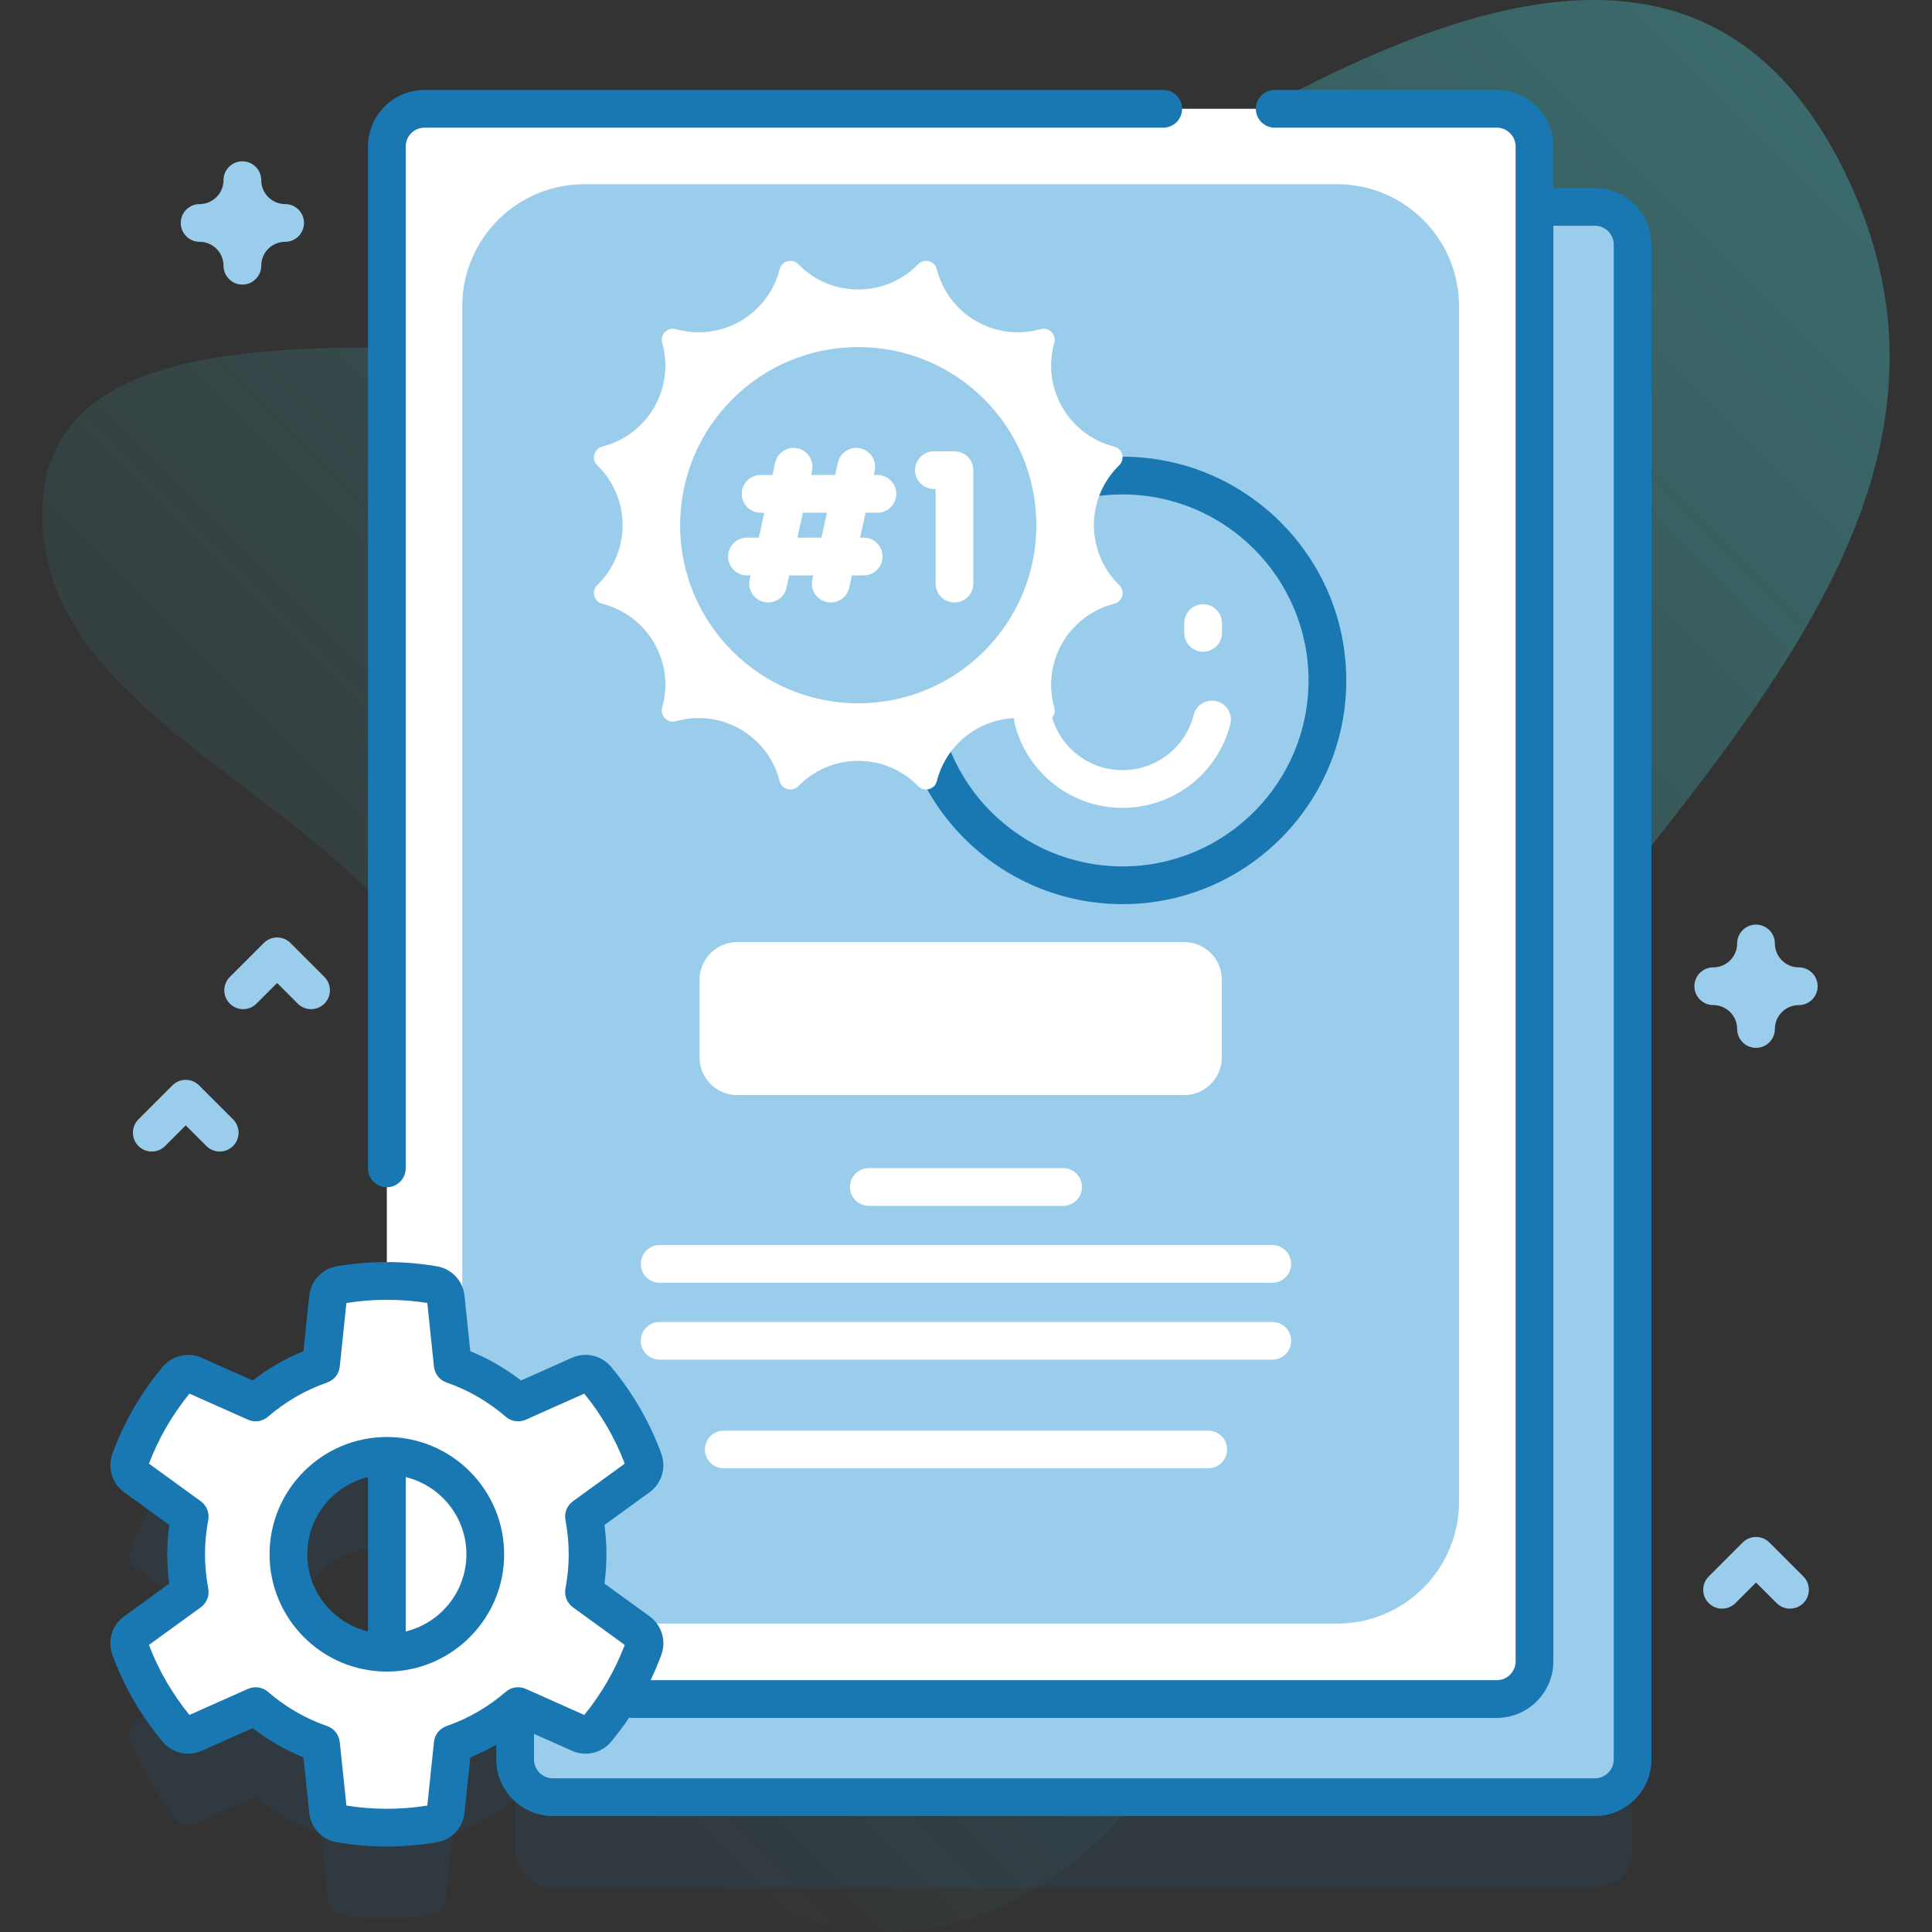
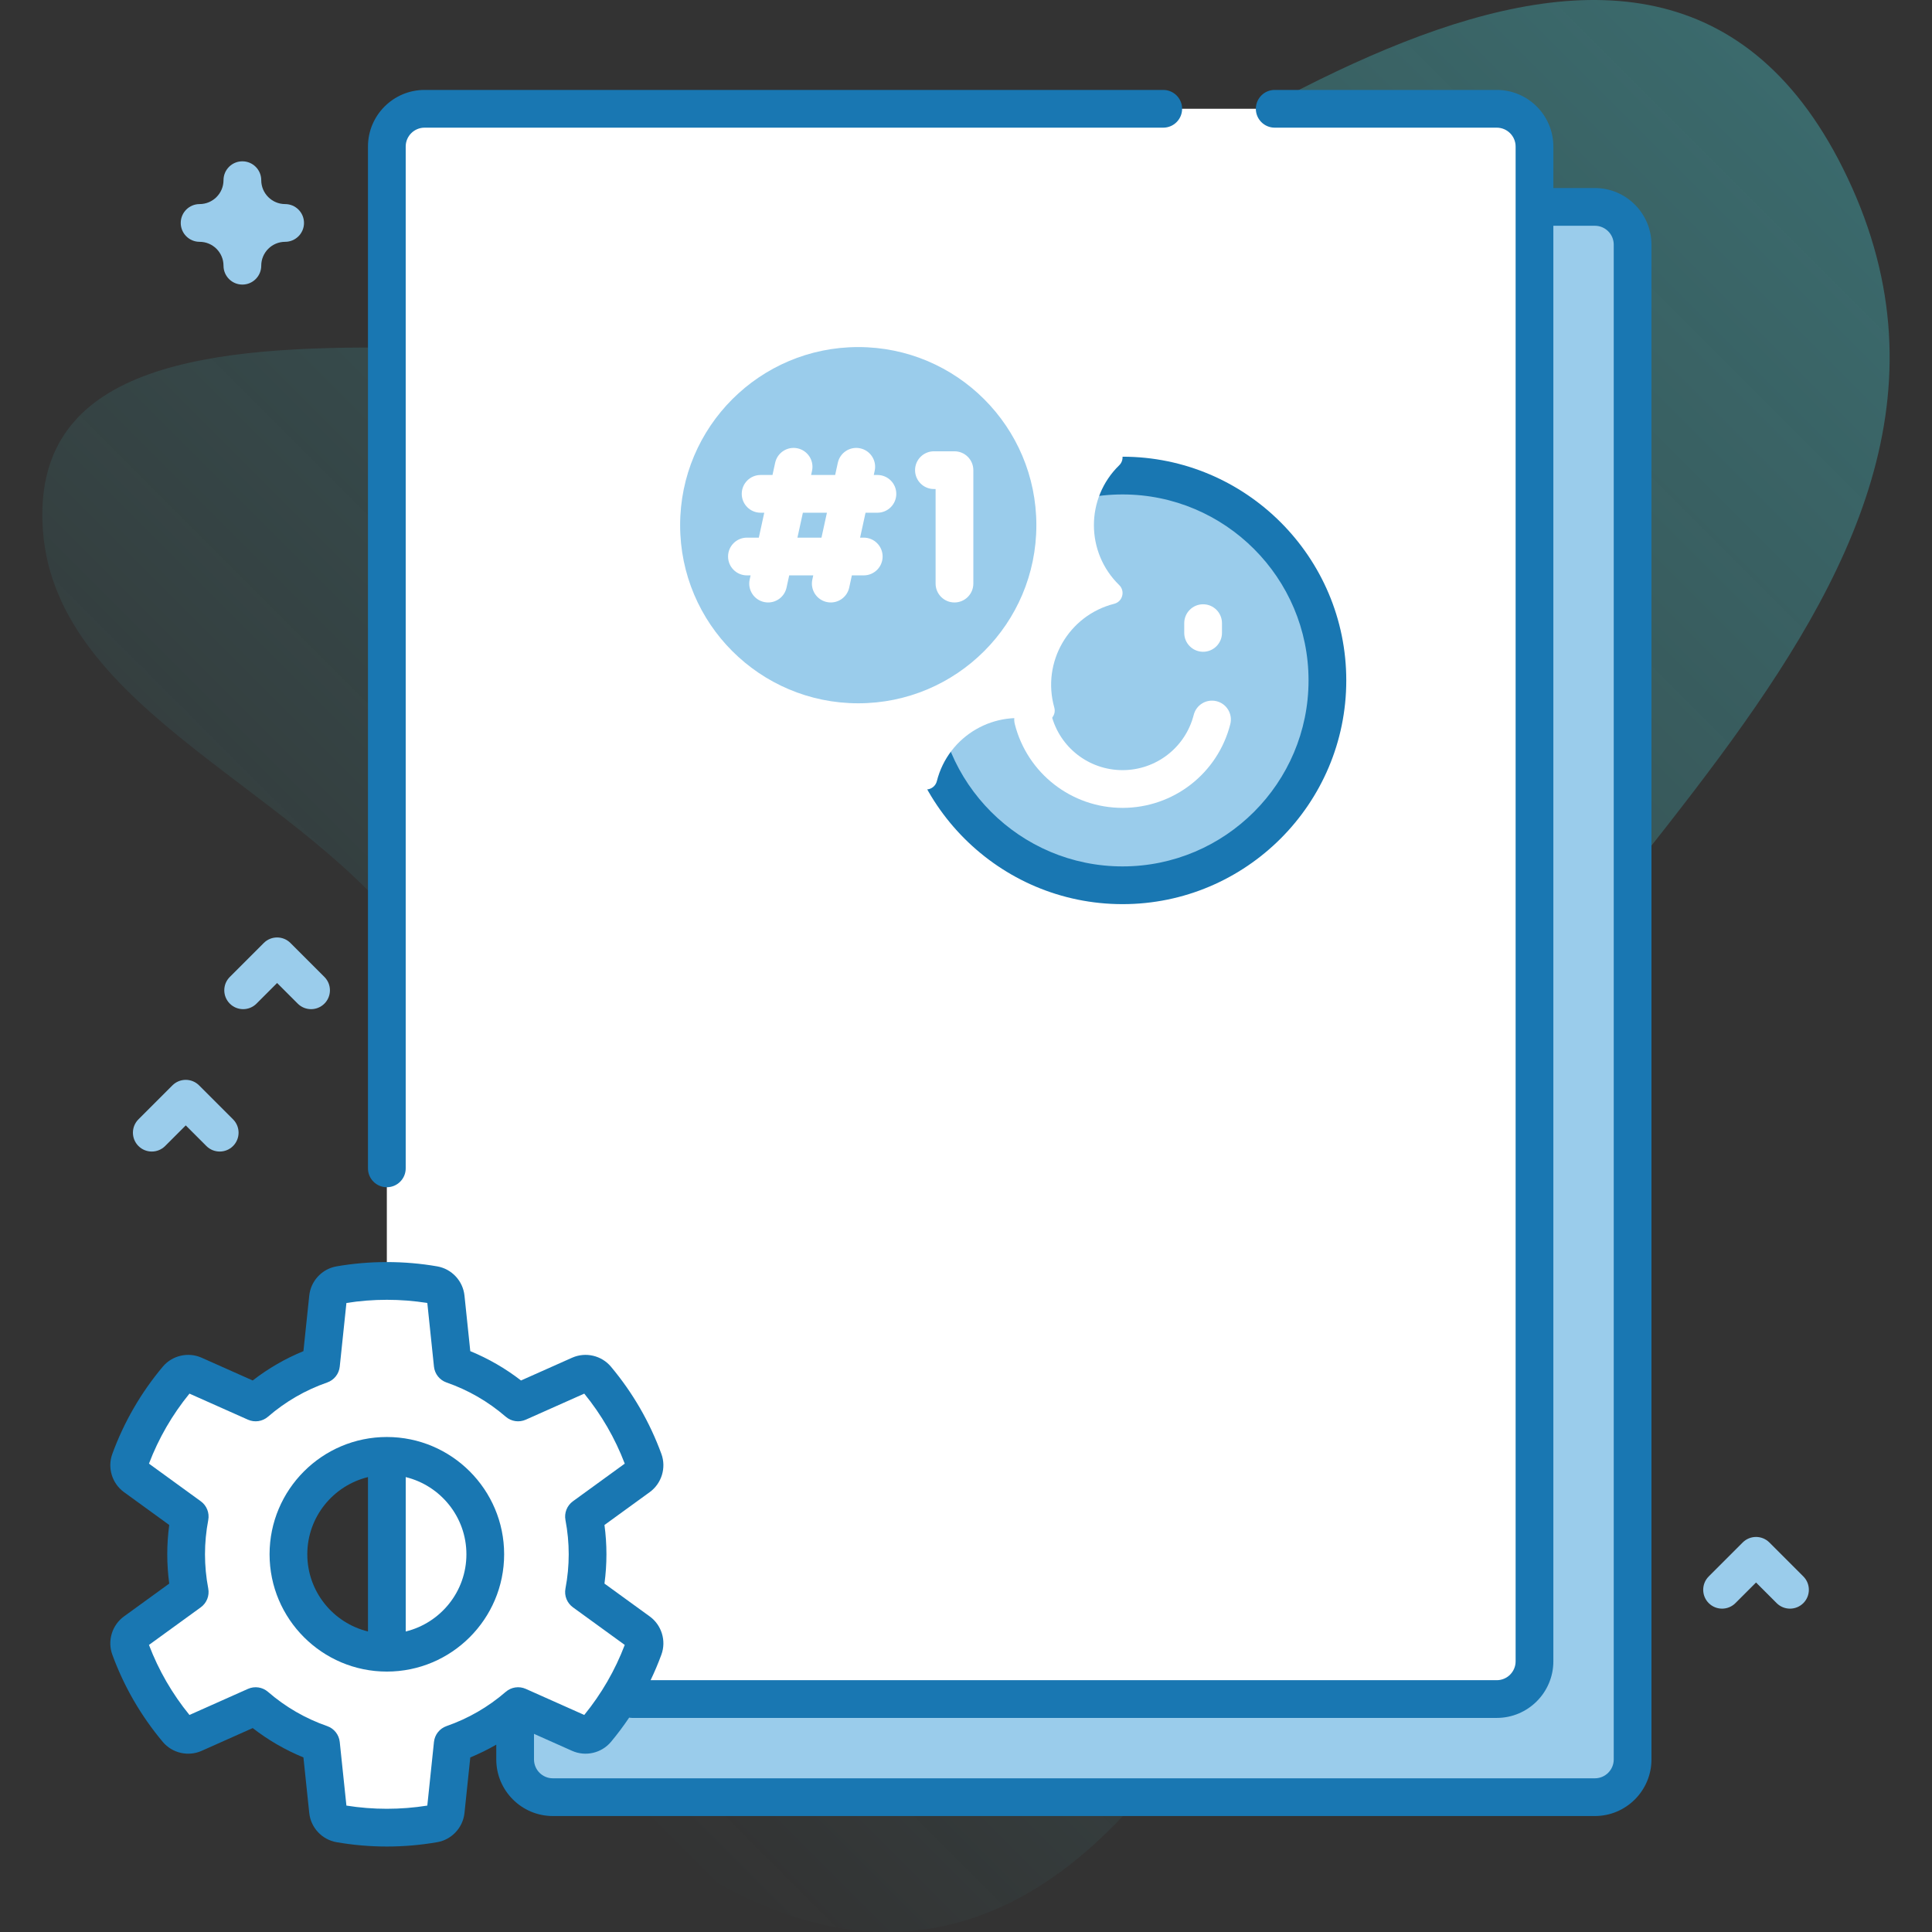
<svg xmlns="http://www.w3.org/2000/svg" width="512" height="512" viewBox="0 0 512 512" fill="none">
  <rect x="0" y="0" width="512" height="512" fill="#333333" stroke="none" />
  <g clip-path="url(#clip0_3673_80)">
    <path d="M489.663 47.209C437.846 -62.421 310.777 48.35 239.718 84.655C181.533 114.382 5.186 56.151 11.378 140.597C14.922 188.936 81.51 209.524 109.828 250.598C158.915 321.796 104.403 449.324 188.206 497.908C285.971 554.586 341.838 427.377 362.421 345.556C387.97 243.992 543.074 160.211 489.663 47.209Z" fill="url(#paint0_linear_3673_80)" />
-     <path opacity="0.1" d="M422.653 78.828H406.653V62.828C406.653 57.308 402.173 52.828 396.653 52.828H112.513C106.993 52.828 102.513 57.308 102.513 62.828V363.453C98.253 363.453 94.083 363.821 90.027 364.527C88.366 364.816 87.101 366.179 86.926 367.856L85.06 385.648C78.64 387.881 72.778 391.306 67.746 395.659L51.398 388.376C49.86 387.691 48.049 388.104 46.968 389.394C41.625 395.765 37.365 403.07 34.457 411.024C33.878 412.608 34.423 414.387 35.788 415.378L50.274 425.897C49.655 429.134 49.323 432.476 49.323 435.901C49.323 439.318 49.655 442.661 50.274 445.905L35.788 456.417C34.423 457.408 33.877 459.186 34.456 460.771C37.364 468.73 41.624 476.036 46.967 482.407C48.049 483.698 49.86 484.111 51.399 483.425L67.746 476.136C72.778 480.496 78.64 483.922 85.06 486.155L86.926 503.944C87.102 505.621 88.368 506.984 90.029 507.273C94.086 507.978 98.257 508.35 102.517 508.35C106.777 508.35 110.953 507.978 115.012 507.273C116.674 506.984 117.94 505.621 118.116 503.943L119.975 486.155C126.069 484.035 131.652 480.831 136.514 476.782V490.271C136.514 495.791 140.994 500.271 146.514 500.271H422.654C428.174 500.271 432.654 495.791 432.654 490.271V88.828C432.653 83.308 428.173 78.828 422.653 78.828ZM76.434 435.9C76.434 421.497 88.111 409.82 102.513 409.818V461.982C88.111 461.98 76.434 450.303 76.434 435.9Z" fill="#1977B2" />
    <path d="M432.656 64.828V466.268C432.656 471.788 428.176 476.268 422.656 476.268H146.516C140.996 476.268 136.516 471.788 136.516 466.268V64.828C136.516 59.308 140.996 54.828 146.516 54.828H422.656C428.176 54.828 432.656 59.308 432.656 64.828Z" fill="#9ACCEB" />
    <path d="M406.656 64.828V466.268C406.656 471.788 402.176 476.268 396.656 476.268H146.516C140.996 476.268 136.516 471.788 136.516 466.268V64.828C136.516 59.308 140.996 54.828 146.516 54.828H396.656C402.176 54.828 406.656 59.308 406.656 64.828Z" fill="#9ACCEB" />
    <path d="M406.656 38.828V440.268C406.656 445.788 402.176 450.268 396.656 450.268H112.516C106.996 450.268 102.516 445.788 102.516 440.268V38.828C102.516 33.308 106.996 28.828 112.516 28.828H396.656C402.176 28.828 406.656 33.308 406.656 38.828Z" fill="white" />
-     <path d="M386.656 81.128V397.968C386.656 415.808 372.196 430.268 354.356 430.268H154.816C136.976 430.268 122.516 415.808 122.516 397.968V81.128C122.516 63.288 136.976 48.828 154.816 48.828H354.356C372.196 48.828 386.656 63.288 386.656 81.128Z" fill="#9ACCEB" />
    <path d="M297.49 234.605C327.472 234.605 351.777 210.3 351.777 180.318C351.777 150.336 327.472 126.031 297.49 126.031C267.508 126.031 243.203 150.336 243.203 180.318C243.203 210.3 267.508 234.605 297.49 234.605Z" fill="#9ACCEB" />
    <path d="M297.49 239.606C264.799 239.606 238.203 213.01 238.203 180.319C238.203 147.628 264.799 121.031 297.49 121.031C330.181 121.031 356.777 147.627 356.777 180.319C356.777 213.009 330.182 239.606 297.49 239.606ZM297.49 131.031C270.313 131.031 248.203 153.141 248.203 180.319C248.203 207.496 270.313 229.606 297.49 229.606C324.667 229.606 346.777 207.496 346.777 180.319C346.777 153.141 324.667 131.031 297.49 131.031Z" fill="#1977B2" />
    <path d="M297.489 214.095C283.998 214.095 272.257 204.972 268.937 191.91C268.256 189.234 269.875 186.513 272.551 185.833C275.221 185.15 277.947 186.77 278.628 189.447C280.82 198.071 288.576 204.094 297.488 204.094C306.4 204.094 314.156 198.071 316.349 189.446C317.03 186.769 319.748 185.15 322.427 185.832C325.103 186.512 326.721 189.233 326.04 191.91C322.721 204.972 310.98 214.095 297.489 214.095Z" fill="white" />
    <path d="M276.148 172.726C273.387 172.726 271.148 170.487 271.148 167.726V165.141C271.148 162.38 273.387 160.141 276.148 160.141C278.909 160.141 281.148 162.38 281.148 165.141V167.726C281.148 170.487 278.909 172.726 276.148 172.726Z" fill="white" />
    <path d="M318.836 172.726C316.075 172.726 313.836 170.487 313.836 167.726V165.141C313.836 162.38 316.075 160.141 318.836 160.141C321.597 160.141 323.836 162.38 323.836 165.141V167.726C323.836 170.487 321.597 172.726 318.836 172.726Z" fill="white" />
    <path d="M243.316 70.025C244.92 68.377 247.71 69.124 248.276 71.354C251.339 83.439 263.769 90.615 275.767 87.226C277.98 86.601 280.023 88.643 279.398 90.857C276.009 102.854 283.185 115.284 295.27 118.348C297.5 118.913 298.247 121.703 296.599 123.308C287.665 132.003 287.665 146.356 296.599 155.051C298.247 156.655 297.5 159.445 295.27 160.011C283.185 163.074 276.009 175.504 279.398 187.502C280.023 189.715 277.981 191.758 275.767 191.133C263.77 187.744 251.34 194.92 248.276 207.005C247.711 209.235 244.921 209.982 243.316 208.334C234.621 199.4 220.268 199.4 211.573 208.334C209.969 209.982 207.179 209.235 206.613 207.005C203.55 194.92 191.12 187.744 179.122 191.133C176.909 191.758 174.866 189.716 175.491 187.502C178.88 175.505 171.704 163.075 159.619 160.011C157.389 159.446 156.642 156.656 158.29 155.051C167.224 146.356 167.224 132.003 158.29 123.308C156.642 121.704 157.389 118.914 159.619 118.348C171.704 115.285 178.88 102.855 175.491 90.857C174.866 88.644 176.908 86.601 179.122 87.226C191.119 90.615 203.549 83.439 206.613 71.354C207.178 69.124 209.968 68.377 211.573 70.025C220.268 78.959 234.621 78.959 243.316 70.025Z" fill="white" />
    <path d="M227.444 186.381C253.513 186.381 274.646 165.248 274.646 139.179C274.646 113.11 253.513 91.977 227.444 91.977C201.375 91.977 180.242 113.11 180.242 139.179C180.242 165.248 201.375 186.381 227.444 186.381Z" fill="#9ACCEB" />
    <path d="M252.944 119.598H247.5C244.739 119.598 242.5 121.837 242.5 124.598C242.5 127.359 244.739 129.598 247.5 129.598H247.944V154.66C247.944 157.421 250.183 159.66 252.944 159.66C255.705 159.66 257.944 157.421 257.944 154.66V124.598C257.944 121.836 255.706 119.598 252.944 119.598Z" fill="white" />
    <path d="M232.527 125.876H231.56L231.802 124.766C232.39 122.068 230.68 119.404 227.983 118.815C225.288 118.228 222.621 119.937 222.032 122.634L221.325 125.876H214.954L215.196 124.766C215.784 122.068 214.074 119.404 211.377 118.815C208.681 118.228 206.015 119.937 205.426 122.634L204.719 125.876H201.57C198.809 125.876 196.57 128.115 196.57 130.876C196.57 133.637 198.809 135.876 201.57 135.876H202.537L201.095 142.482H197.945C195.184 142.482 192.945 144.721 192.945 147.482C192.945 150.243 195.184 152.482 197.945 152.482H198.913L198.671 153.592C198.083 156.29 199.793 158.954 202.49 159.543C202.849 159.621 203.208 159.659 203.561 159.659C205.861 159.659 207.931 158.063 208.441 155.724L209.148 152.482H215.519L215.277 153.592C214.689 156.29 216.399 158.954 219.096 159.543C219.455 159.621 219.814 159.659 220.167 159.659C222.467 159.659 224.537 158.063 225.047 155.724L225.754 152.482H228.903C231.664 152.482 233.903 150.243 233.903 147.482C233.903 144.721 231.664 142.482 228.903 142.482H227.936L229.378 135.876H232.527C235.288 135.876 237.527 133.637 237.527 130.876C237.527 128.115 235.288 125.876 232.527 125.876ZM217.7 142.482H211.329L212.771 135.876H219.142L217.7 142.482Z" fill="white" />
    <path d="M313.799 290.209H195.383C189.86 290.209 185.383 285.732 185.383 280.209V259.66C185.383 254.137 189.86 249.66 195.383 249.66H313.799C319.322 249.66 323.799 254.137 323.799 259.66V280.209C323.799 285.732 319.322 290.209 313.799 290.209Z" fill="white" />
    <path d="M281.744 319.566H230.242C227.48 319.566 225.242 317.327 225.242 314.566C225.242 311.805 227.48 309.566 230.242 309.566H281.744C284.506 309.566 286.744 311.805 286.744 314.566C286.744 317.327 284.506 319.566 281.744 319.566Z" fill="white" />
    <path d="M337.174 339.949H174.812C172.05 339.949 169.812 337.71 169.812 334.949C169.812 332.188 172.05 329.949 174.812 329.949H337.173C339.935 329.949 342.173 332.188 342.173 334.949C342.173 337.71 339.935 339.949 337.174 339.949Z" fill="white" />
    <path d="M337.174 360.328H174.812C172.05 360.328 169.812 358.089 169.812 355.328C169.812 352.567 172.05 350.328 174.812 350.328H337.173C339.935 350.328 342.173 352.567 342.173 355.328C342.173 358.089 339.935 360.328 337.174 360.328Z" fill="white" />
    <path d="M191.797 389.107C189.035 389.107 186.797 386.876 186.797 384.124C186.797 381.372 189.035 379.141 191.797 379.141H320.197C322.959 379.141 325.197 381.372 325.197 384.124C325.197 386.876 322.959 389.107 320.197 389.107H191.797Z" fill="white" />
    <path d="M155.713 411.901C155.713 408.476 155.381 405.134 154.762 401.897L169.248 391.378C170.613 390.387 171.158 388.608 170.579 387.024C167.671 379.071 163.412 371.767 158.075 365.396C156.993 364.105 155.182 363.691 153.643 364.377L137.296 371.66C132.256 367.307 126.395 363.882 119.975 361.649L118.116 343.858C117.941 342.181 116.676 340.817 115.014 340.528C110.954 339.821 106.778 339.453 102.518 339.453C98.257 339.453 94.086 339.821 90.028 340.528C88.367 340.817 87.103 342.18 86.927 343.857L85.061 361.649C78.641 363.882 72.779 367.307 67.747 371.66L51.399 364.377C49.861 363.692 48.05 364.105 46.969 365.395C41.626 371.766 37.366 379.071 34.457 387.025C33.878 388.609 34.424 390.388 35.788 391.379L50.274 401.898C49.655 405.135 49.323 408.477 49.323 411.902C49.323 415.32 49.655 418.662 50.274 421.906L35.788 432.418C34.423 433.409 33.877 435.187 34.456 436.772C37.364 444.731 41.624 452.037 46.967 458.408C48.049 459.699 49.86 460.111 51.399 459.426L67.746 452.137C72.778 456.498 78.64 459.923 85.06 462.156L86.926 479.945C87.102 481.622 88.368 482.985 90.029 483.274C94.086 483.979 98.257 484.351 102.517 484.351C106.777 484.351 110.953 483.979 115.012 483.274C116.674 482.985 117.94 481.622 118.116 479.944L119.975 462.156C126.395 459.923 132.257 456.498 137.296 452.137L153.642 459.426C155.181 460.112 156.993 459.699 158.075 458.407C163.412 452.036 167.671 444.731 170.579 436.773C171.158 435.189 170.612 433.41 169.247 432.419L154.761 421.907C155.381 418.661 155.713 415.319 155.713 411.901ZM102.519 437.984C88.115 437.984 76.437 426.306 76.437 411.902C76.437 397.498 88.115 385.82 102.519 385.82C116.923 385.82 128.601 397.498 128.601 411.902C128.601 426.305 116.923 437.984 102.519 437.984Z" fill="white" />
    <path d="M422.656 49.83H411.654V38.832C411.654 30.561 404.925 23.832 396.654 23.832H337.813C335.051 23.832 332.813 26.071 332.813 28.832C332.813 31.593 335.051 33.832 337.813 33.832H396.654C399.411 33.832 401.654 36.075 401.654 38.832V440.268C401.654 443.025 399.411 445.268 396.654 445.268H172.417C173.472 443.058 174.433 440.8 175.279 438.486C176.616 434.822 175.343 430.662 172.185 428.372L160.191 419.667C160.538 417.084 160.713 414.484 160.713 411.903C160.713 409.318 160.537 406.717 160.191 404.137L172.189 395.425C175.345 393.132 176.616 388.972 175.277 385.309C172.191 376.871 167.694 369.092 161.91 362.187C159.408 359.201 155.176 358.224 151.61 359.811L138.076 365.841C133.946 362.648 129.442 360.045 124.631 358.068L123.091 343.339C122.684 339.453 119.716 336.273 115.874 335.604C107.123 334.08 97.927 334.079 89.17 335.604C85.33 336.274 82.363 339.454 81.956 343.337L80.411 358.068C75.596 360.046 71.094 362.649 66.97 365.84L53.436 359.811C49.875 358.223 45.64 359.2 43.139 362.183C37.351 369.085 32.85 376.866 29.763 385.309C28.424 388.972 29.695 393.132 32.853 395.425L44.848 404.135C44.501 406.714 44.326 409.315 44.326 411.901C44.326 414.483 44.502 417.084 44.849 419.666L32.852 428.371C29.695 430.664 28.423 434.824 29.762 438.487C32.848 446.931 37.348 454.714 43.139 461.619C45.641 464.603 49.875 465.578 53.438 463.991L66.968 457.958C71.09 461.152 75.593 463.757 80.411 465.736L81.955 480.466C82.364 484.351 85.334 487.53 89.176 488.197C93.573 488.961 98.064 489.348 102.52 489.348C106.98 489.348 111.471 488.961 115.871 488.197C119.715 487.53 122.684 484.349 123.092 480.461L124.631 465.735C127.005 464.76 129.302 463.631 131.517 462.355V466.268C131.517 474.539 138.246 481.268 146.517 481.268H422.656C430.927 481.268 437.656 474.539 437.656 466.268V64.83C437.656 56.559 430.928 49.83 422.656 49.83ZM118.335 457.432C116.504 458.069 115.206 459.707 115.005 461.635L113.242 478.5C106.162 479.629 98.888 479.63 91.804 478.5L90.035 461.634C89.833 459.707 88.535 458.07 86.705 457.433C80.93 455.424 75.653 452.371 71.023 448.359C69.557 447.088 67.488 446.779 65.712 447.571L50.21 454.483C45.647 448.888 42.04 442.652 39.476 435.922L53.212 425.954C54.78 424.816 55.55 422.873 55.187 420.97C54.615 417.971 54.325 414.922 54.325 411.904C54.325 408.88 54.615 405.83 55.187 402.84C55.551 400.936 54.782 398.993 53.213 397.855L39.477 387.88C42.042 381.151 45.649 374.916 50.21 369.324L65.713 376.231C67.485 377.019 69.554 376.713 71.02 375.445C75.656 371.434 80.933 368.383 86.705 366.375C88.535 365.738 89.833 364.101 90.035 362.174L91.805 345.304C98.849 344.179 106.201 344.18 113.243 345.304L115.006 362.171C115.207 364.099 116.505 365.737 118.336 366.374C124.103 368.379 129.384 371.432 134.031 375.447C135.498 376.714 137.564 377.018 139.335 376.23L154.835 369.324C159.395 374.919 162.999 381.153 165.564 387.879L151.828 397.854C150.26 398.993 149.491 400.935 149.854 402.838C150.425 405.831 150.715 408.88 150.715 411.903C150.715 414.919 150.425 417.97 149.854 420.97C149.491 422.873 150.26 424.815 151.829 425.953L165.564 435.921C163.001 442.65 159.397 448.885 154.836 454.481L139.336 447.57C137.564 446.779 135.496 447.086 134.028 448.355C129.385 452.371 124.105 455.425 118.335 457.432ZM427.656 466.27C427.656 469.027 425.413 471.27 422.656 471.27H146.516C143.759 471.27 141.516 469.027 141.516 466.27V459.49L151.608 463.99C155.171 465.579 159.407 464.603 161.911 461.616C163.64 459.553 165.239 457.402 166.734 455.187C166.992 455.228 167.251 455.266 167.52 455.266H396.655C404.926 455.266 411.655 448.537 411.655 440.266V59.83H422.657C425.414 59.83 427.657 62.073 427.657 64.83V466.27H427.656Z" fill="#1977B2" />
    <path d="M102.52 380.82C85.38 380.82 71.438 394.763 71.438 411.903C71.438 429.043 85.38 442.986 102.52 442.986C119.66 442.986 133.603 429.043 133.603 411.903C133.603 394.763 119.66 380.82 102.52 380.82ZM81.438 411.902C81.438 402.002 88.305 393.697 97.519 391.444V432.361C88.305 430.107 81.438 421.802 81.438 411.902ZM107.52 432.361V391.444C116.735 393.698 123.603 402.003 123.603 411.902C123.603 421.801 116.736 430.107 107.52 432.361Z" fill="#1977B2" />
    <path d="M102.516 314.628C105.278 314.628 107.516 312.389 107.516 309.628V38.832C107.516 36.075 109.759 33.832 112.516 33.832H308.272C311.034 33.832 313.272 31.593 313.272 28.832C313.272 26.071 311.034 23.832 308.272 23.832H112.516C104.245 23.832 97.516 30.561 97.516 38.832V309.629C97.516 312.39 99.755 314.628 102.516 314.628Z" fill="#1977B2" />
-     <path d="M465.364 277.693C462.602 277.693 460.364 275.454 460.364 272.693C460.364 269.201 457.523 266.36 454.031 266.36C451.269 266.36 449.031 264.121 449.031 261.36C449.031 258.599 451.269 256.36 454.031 256.36C457.523 256.36 460.364 253.519 460.364 250.027C460.364 247.266 462.602 245.027 465.364 245.027C468.126 245.027 470.364 247.266 470.364 250.027C470.364 253.519 473.205 256.36 476.697 256.36C479.459 256.36 481.697 258.599 481.697 261.36C481.697 264.121 479.459 266.36 476.697 266.36C473.205 266.36 470.364 269.201 470.364 272.693C470.364 275.455 468.126 277.693 465.364 277.693Z" fill="#9ACCEB" />
    <path d="M64.232 75.416C61.47 75.416 59.232 73.177 59.232 70.416C59.232 66.924 56.39 64.083 52.898 64.083C50.136 64.083 47.898 61.844 47.898 59.083C47.898 56.322 50.136 54.083 52.898 54.083C56.39 54.083 59.232 51.242 59.232 47.75C59.232 44.989 61.47 42.75 64.232 42.75C66.994 42.75 69.232 44.989 69.232 47.75C69.232 51.242 72.073 54.083 75.565 54.083C78.327 54.083 80.565 56.322 80.565 59.083C80.565 61.844 78.327 64.083 75.565 64.083C72.073 64.083 69.232 66.924 69.232 70.416C69.232 73.177 66.994 75.416 64.232 75.416Z" fill="#9ACCEB" />
    <path d="M58.226 305.171C56.947 305.171 55.666 304.683 54.691 303.707L49.226 298.243L43.761 303.707C41.81 305.659 38.642 305.659 36.691 303.707C34.738 301.754 34.738 298.588 36.691 296.636L45.691 287.636C47.642 285.684 50.81 285.684 52.761 287.636L61.761 296.636C63.714 298.589 63.714 301.755 61.761 303.707C60.786 304.683 59.506 305.171 58.226 305.171Z" fill="#9ACCEB" />
    <path d="M474.367 426.308C473.088 426.308 471.807 425.82 470.832 424.844L465.367 419.38L459.902 424.844C457.951 426.796 454.783 426.796 452.832 424.844C450.879 422.891 450.879 419.725 452.832 417.773L461.832 408.773C463.783 406.821 466.951 406.821 468.902 408.773L477.902 417.773C479.855 419.726 479.855 422.892 477.902 424.844C476.927 425.819 475.646 426.308 474.367 426.308Z" fill="#9ACCEB" />
    <path d="M82.437 267.437C81.158 267.437 79.877 266.949 78.902 265.973L73.437 260.508L67.972 265.973C66.021 267.925 62.853 267.925 60.902 265.973C58.949 264.02 58.949 260.853 60.902 258.901L69.902 249.901C71.853 247.949 75.021 247.949 76.972 249.901L85.972 258.901C87.925 260.854 87.925 264.021 85.972 265.973C84.997 266.948 83.717 267.437 82.437 267.437Z" fill="#9ACCEB" />
  </g>
  <defs>
    <linearGradient id="paint0_linear_3673_80" x1="70.45" y1="384.659" x2="453.245" y2="1.864" gradientUnits="userSpaceOnUse">
      <stop stop-color="#4CEAF2" stop-opacity="0" />
      <stop offset="1" stop-color="#4CEAF2" stop-opacity="0.3" />
    </linearGradient>
    <clipPath id="clip0_3673_80">
      <rect width="512" height="512" fill="white" />
    </clipPath>
  </defs>
</svg>